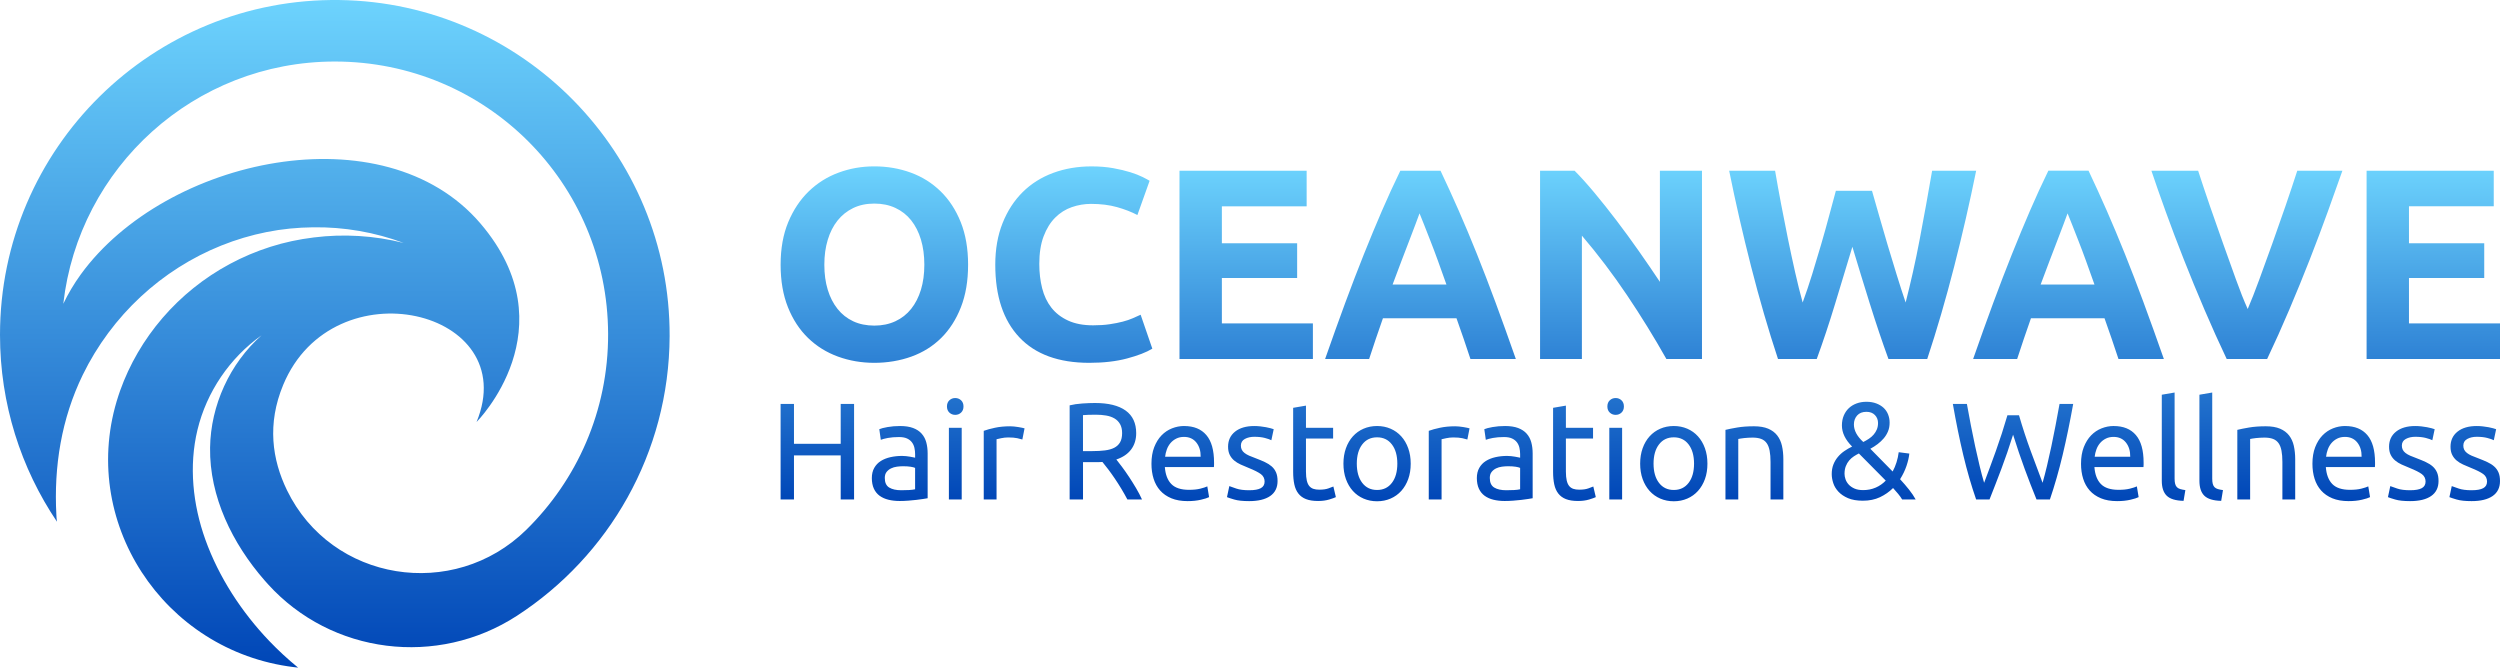
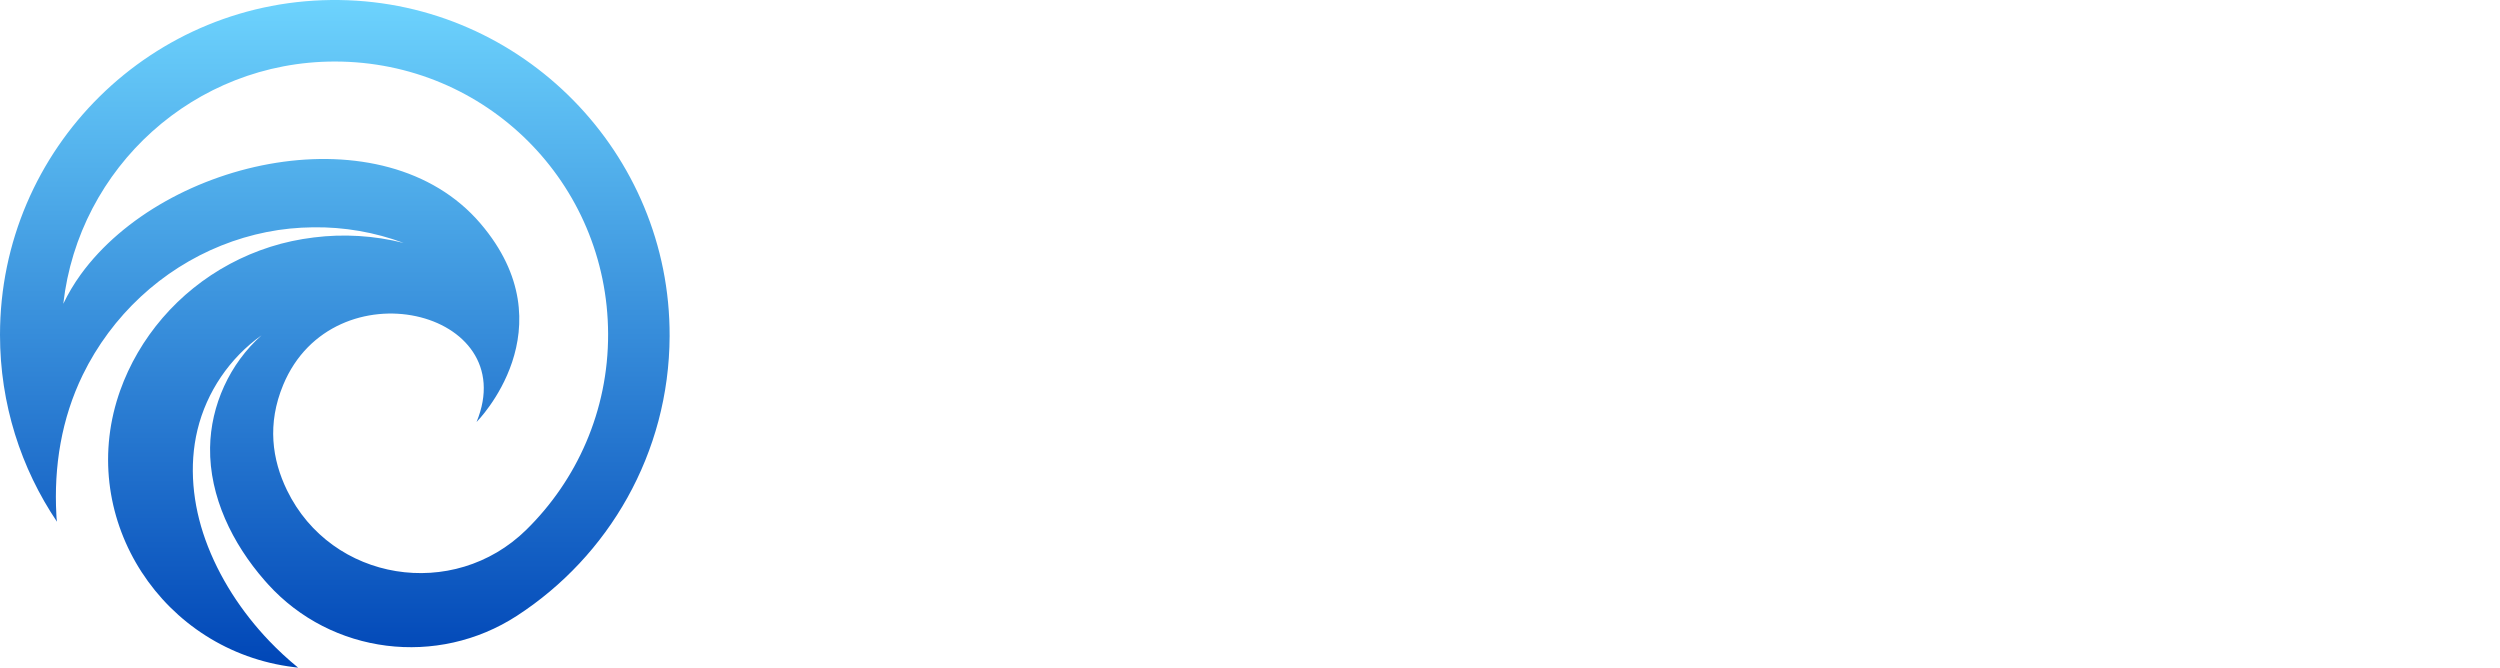
<svg xmlns="http://www.w3.org/2000/svg" xmlns:xlink="http://www.w3.org/1999/xlink" id="Layer_2" data-name="Layer 2" viewBox="0 0 1693.53 452.25">
  <defs>
    <style>
      .cls-1 {
        fill: url(#linear-gradient);
      }

      .cls-1, .cls-2 {
        stroke-width: 0px;
      }

      .cls-2 {
        fill: url(#linear-gradient-2);
      }
    </style>
    <linearGradient id="linear-gradient" x1="1111.16" y1="3343.44" x2="1111.16" y2="3116.57" gradientTransform="translate(0 3456.13) scale(1 -1)" gradientUnits="userSpaceOnUse">
      <stop offset="0" stop-color="#6dd3fd" />
      <stop offset="1" stop-color="#0046b7" />
    </linearGradient>
    <linearGradient id="linear-gradient-2" x1="226.81" y1="3456.13" x2="226.81" y2="3003.88" xlink:href="#linear-gradient" />
  </defs>
  <g id="Layer_1-2" data-name="Layer 1">
    <g>
-       <path class="cls-1" d="M637.21,129.63c-5.77-5.64-12.52-9.88-20.25-12.7-7.73-2.82-15.95-4.23-24.66-4.23s-16.54,1.41-24.2,4.23c-7.67,2.82-14.42,7.06-20.25,12.7-5.83,5.65-10.46,12.61-13.9,20.89-3.44,8.28-5.15,17.89-5.15,28.81s1.66,20.52,4.97,28.81c3.31,8.28,7.85,15.22,13.62,20.8,5.77,5.59,12.52,9.79,20.25,12.61s15.95,4.23,24.66,4.23,17.33-1.41,25.12-4.23c7.79-2.82,14.51-7.02,20.16-12.61,5.64-5.58,10.09-12.52,13.34-20.8,3.25-8.28,4.88-17.88,4.88-28.81s-1.66-20.52-4.97-28.81c-3.31-8.28-7.85-15.25-13.62-20.89ZM623.86,196.26c-1.54,5.03-3.74,9.36-6.63,12.98-2.89,3.62-6.44,6.41-10.68,8.38-4.23,1.96-8.99,2.95-14.26,2.95s-10.19-.98-14.36-2.95c-4.17-1.96-7.7-4.75-10.58-8.38-2.89-3.62-5.09-7.94-6.63-12.98-1.54-5.03-2.3-10.68-2.3-16.93s.76-11.75,2.3-16.84c1.53-5.09,3.74-9.45,6.63-13.07,2.88-3.62,6.41-6.44,10.58-8.47,4.17-2.03,8.96-3.04,14.36-3.04s10.03.98,14.26,2.94c4.23,1.96,7.79,4.76,10.68,8.38,2.88,3.62,5.09,7.98,6.63,13.07,1.53,5.09,2.3,10.77,2.3,17.03s-.77,11.9-2.3,16.93ZM772.68,213.19l7.92,23.01c-4.05,2.46-9.75,4.66-17.12,6.63-7.36,1.96-15.89,2.95-25.58,2.95-20.74,0-36.54-5.77-47.4-17.3-10.86-11.53-16.29-27.91-16.29-49.14,0-10.55,1.66-19.97,4.97-28.25,3.31-8.28,7.85-15.28,13.62-20.98,5.77-5.71,12.64-10.03,20.61-12.98,7.98-2.94,16.63-4.42,25.95-4.42,5.4,0,10.31.4,14.73,1.2,4.42.8,8.28,1.72,11.6,2.76,3.31,1.04,6.07,2.12,8.28,3.22s3.8,1.96,4.79,2.58l-8.28,23.19c-3.93-2.08-8.5-3.86-13.71-5.34-5.22-1.47-11.14-2.21-17.76-2.21-4.42,0-8.74.74-12.98,2.21-4.23,1.47-7.98,3.84-11.23,7.09-3.25,3.25-5.86,7.45-7.82,12.61-1.96,5.15-2.95,11.41-2.95,18.77,0,5.89.64,11.38,1.93,16.47,1.29,5.09,3.37,9.48,6.26,13.16,2.88,3.68,6.66,6.6,11.32,8.74,4.66,2.15,10.31,3.22,16.93,3.22,4.17,0,7.92-.24,11.23-.74,3.31-.49,6.26-1.07,8.83-1.75,2.58-.67,4.85-1.44,6.81-2.3,1.96-.86,3.74-1.65,5.34-2.39ZM889.37,243.19h-90.37v-127.55h86.14v24.11h-57.43v25.03h50.99v23.56h-50.99v30.74h61.66v24.11h0ZM1000.51,172.15c-4.13-10.31-8.23-20.09-12.3-29.36-4.07-9.26-8.2-18.31-12.39-27.15h-27.22c-4.31,8.83-8.46,17.89-12.46,27.15-4,9.27-8.06,19.05-12.19,29.36-4.12,10.31-8.34,21.29-12.65,32.95-4.31,11.66-8.86,24.36-13.66,38.1h29.82c1.4-4.4,2.9-8.94,4.52-13.62,1.62-4.68,3.23-9.34,4.84-13.99h49.82c1.62,4.63,3.25,9.28,4.88,13.95,1.63,4.67,3.16,9.22,4.58,13.66h30.75c-4.81-13.74-9.37-26.44-13.68-38.1-4.31-11.66-8.53-22.64-12.66-32.95ZM943.36,192.76c2.01-5.51,3.99-10.78,5.94-15.81s3.71-9.63,5.29-13.81c1.58-4.18,2.98-7.86,4.21-11.05,1.23-3.19,2.17-5.71,2.81-7.56.76,1.81,1.77,4.31,3.01,7.49,1.24,3.19,2.69,6.87,4.33,11.05,1.65,4.18,3.39,8.79,5.21,13.83s3.72,10.32,5.67,15.85h-36.47ZM1124.41,115.64h28.53v127.55h-24.11c-8.22-14.6-17.12-29.02-26.69-43.25-9.57-14.23-19.76-27.67-30.55-40.31v83.56h-28.34v-127.55h23.38c4.05,4.05,8.53,9.02,13.44,14.91,4.91,5.89,9.91,12.18,15,18.87,5.09,6.69,10.15,13.62,15.19,20.8,5.03,7.18,9.75,14.08,14.17,20.71v-75.28h0ZM1266.76,206.1c-4.04-12.95-8.02-25.92-11.94-38.93-3.93,13.01-7.86,25.98-11.79,38.93-3.93,12.95-8.05,25.31-12.35,37.09h-26.24c-6.53-19.76-12.6-40.61-18.21-62.58-5.61-21.96-10.57-43.62-14.88-64.97h31.11c1.23,7.24,2.59,14.76,4.07,22.55,1.48,7.79,3.02,15.62,4.62,23.47,1.6,7.85,3.24,15.46,4.9,22.82s3.36,14.17,5.09,20.43c2.21-6.01,4.36-12.39,6.45-19.14,2.09-6.75,4.12-13.5,6.08-20.25,1.97-6.75,3.78-13.25,5.44-19.51s3.17-11.84,4.52-16.75h24.48c1.47,5.03,3.09,10.71,4.87,17.03,1.78,6.32,3.68,12.85,5.7,19.6,2.02,6.75,4.07,13.5,6.16,20.25,2.08,6.75,4.1,13.01,6.06,18.77,1.6-6.26,3.24-13.07,4.9-20.43,1.66-7.36,3.24-14.97,4.71-22.82,1.48-7.85,2.93-15.67,4.35-23.47,1.42-7.79,2.74-15.31,3.98-22.55h29.83c-4.32,21.35-9.29,43.01-14.91,64.97-5.62,21.97-11.7,42.83-18.24,62.58h-26.26c-4.29-11.78-8.45-24.14-12.49-37.09ZM1452.16,205.09c-4.31-11.66-8.54-22.64-12.67-32.95s-8.23-20.09-12.3-29.36c-4.07-9.26-8.2-18.31-12.39-27.15h-27.22c-4.31,8.83-8.46,17.89-12.46,27.15-4,9.27-8.06,19.05-12.19,29.36-4.12,10.31-8.34,21.29-12.65,32.95-4.31,11.66-8.86,24.36-13.66,38.1h29.82c1.4-4.4,2.9-8.94,4.52-13.62,1.62-4.68,3.23-9.34,4.84-13.99h49.82c1.62,4.63,3.25,9.28,4.88,13.95,1.63,4.67,3.16,9.22,4.58,13.66h30.75c-4.81-13.74-9.37-26.44-13.68-38.1ZM1382.35,192.76c2.01-5.51,3.99-10.78,5.94-15.81s3.71-9.63,5.29-13.81c1.58-4.18,2.98-7.86,4.21-11.05,1.23-3.19,2.17-5.71,2.81-7.56.76,1.81,1.77,4.31,3.01,7.49,1.24,3.19,2.69,6.87,4.33,11.05,1.65,4.18,3.39,8.79,5.21,13.83s3.72,10.32,5.67,15.85h-36.47ZM1556.2,115.64h30.57c-2.86,8.14-6.15,17.35-9.86,27.64-3.72,10.29-7.79,21.08-12.2,32.37-4.42,11.29-9.08,22.7-13.98,34.24s-9.89,22.64-14.95,33.3h-27.39c-5.08-10.71-10.09-21.83-15.02-33.35-4.94-11.52-9.63-22.92-14.07-34.2-4.45-11.28-8.53-22.07-12.26-32.39-3.73-10.31-6.95-19.52-9.66-27.61h31.66c2.39,7.39,5.04,15.34,7.96,23.85,2.92,8.52,5.9,17,8.93,25.46,3.03,8.46,5.94,16.56,8.71,24.31,2.78,7.75,5.44,14.44,7.98,20.07,2.4-5.6,5.02-12.27,7.86-20.02,2.84-7.74,5.78-15.85,8.81-24.31,3.03-8.45,6.01-16.94,8.93-25.46,2.92-8.51,5.58-16.48,7.98-23.91ZM1693.53,219.08v24.11h-90.37v-127.55h86.14v24.11h-57.43v25.03h50.98v23.56h-50.98v30.74h61.66ZM569.5,273.65h9.06v64.7h-9.06v-29.88h-31.65v29.88h-9.06v-64.7h9.06v26.98h31.65v-26.98ZM624.35,293.77c-1.46-1.65-3.39-2.92-5.79-3.83-2.4-.9-5.34-1.35-8.82-1.35-3.05,0-5.88.23-8.5.7s-4.48.95-5.6,1.45l1.03,7.19c1.06-.43,2.66-.86,4.81-1.26,2.15-.4,4.65-.61,7.51-.61,2.24,0,4.06.33,5.46.98,1.4.65,2.5,1.53,3.31,2.61.81,1.09,1.37,2.33,1.68,3.73.31,1.4.47,2.82.47,4.25v2.43c-.25-.06-.69-.16-1.31-.28-.62-.12-1.35-.26-2.19-.42-.84-.16-1.73-.28-2.66-.37-.93-.09-1.84-.14-2.71-.14-2.74,0-5.35.28-7.84.84-2.49.56-4.67,1.43-6.54,2.61-1.87,1.18-3.34,2.74-4.44,4.67-1.09,1.93-1.63,4.23-1.63,6.91s.47,5.2,1.4,7.19c.93,1.99,2.24,3.59,3.92,4.81,1.68,1.21,3.67,2.1,5.98,2.66,2.3.56,4.82.84,7.56.84,1.93,0,3.88-.08,5.83-.23,1.96-.16,3.78-.33,5.46-.51,1.68-.19,3.19-.39,4.53-.61,1.34-.22,2.38-.39,3.13-.51v-30.34c0-2.74-.31-5.24-.93-7.52-.62-2.27-1.66-4.24-3.13-5.88ZM619.91,331.44c-1.06.25-2.38.42-3.97.51-1.59.09-3.41.14-5.46.14-3.42,0-6.13-.61-8.12-1.82-1.99-1.21-2.99-3.38-2.99-6.49,0-1.68.4-3.03,1.21-4.06.81-1.03,1.82-1.84,3.03-2.43,1.22-.59,2.55-.98,4.01-1.17,1.46-.19,2.85-.28,4.16-.28,1.99,0,3.69.11,5.09.33,1.4.22,2.41.48,3.03.79v14.47h0ZM651.05,271.17c1.09,1.03,1.63,2.41,1.63,4.16s-.55,3.13-1.63,4.16c-1.09,1.03-2.41,1.54-3.97,1.54s-2.88-.51-3.97-1.54c-1.09-1.03-1.63-2.41-1.63-4.16s.54-3.13,1.63-4.16c1.09-1.03,2.41-1.54,3.97-1.54,1.55,0,2.88.52,3.97,1.54ZM642.79,289.8h8.68v48.55h-8.68v-48.55ZM692.31,289.75c.78.16,1.35.29,1.73.42l-1.49,7.56c-.69-.25-1.82-.54-3.41-.89-1.59-.34-3.63-.51-6.12-.51-1.62,0-3.22.17-4.81.51-1.59.34-2.63.58-3.13.7v40.8h-8.68v-46.49c2.05-.75,4.6-1.45,7.66-2.1,3.05-.65,6.47-.98,10.27-.98.75,0,1.6.05,2.57.14.96.09,1.91.22,2.85.37.93.16,1.79.31,2.57.47ZM764.71,322.89c-1.62-2.46-3.19-4.7-4.71-6.72-1.52-2.02-2.79-3.66-3.78-4.9,4.42-1.49,7.76-3.76,10.04-6.81,2.27-3.05,3.41-6.72,3.41-11.02,0-6.78-2.38-11.89-7.14-15.31-4.76-3.42-11.69-5.13-20.77-5.13-2.61,0-5.49.11-8.64.33-3.14.22-5.99.64-8.54,1.26v63.76h9.06v-25.3h10.69c.84,0,1.66-.03,2.47-.09,1.18,1.43,2.5,3.11,3.97,5.04,1.46,1.93,2.94,4,4.43,6.21,1.5,2.21,2.97,4.53,4.44,6.95,1.46,2.43,2.81,4.83,4.06,7.19h9.9c-1.12-2.49-2.47-5.07-4.06-7.75-1.59-2.67-3.19-5.24-4.81-7.7ZM754.77,303.34c-1.71.87-3.81,1.46-6.3,1.77-2.49.31-5.29.47-8.4.47h-6.44v-24.37c2.05-.19,5.01-.28,8.87-.28,2.43,0,4.71.19,6.86.56,2.15.37,4.01,1.03,5.6,1.96,1.59.93,2.85,2.21,3.78,3.83.93,1.62,1.4,3.64,1.4,6.07,0,2.61-.47,4.71-1.4,6.3-.93,1.59-2.26,2.82-3.97,3.69ZM802.14,288.58c-2.8,0-5.54.53-8.22,1.59-2.68,1.06-5.04,2.65-7.09,4.76-2.05,2.12-3.7,4.78-4.95,7.98-1.25,3.21-1.87,6.96-1.87,11.25,0,3.67.48,7.05,1.45,10.13.96,3.08,2.44,5.74,4.44,7.98,1.99,2.24,4.53,4,7.61,5.28,3.08,1.27,6.74,1.91,10.97,1.91,3.36,0,6.36-.31,9.01-.93,2.65-.62,4.5-1.21,5.56-1.77l-1.21-7.28c-1.06.5-2.63,1.01-4.72,1.54-2.09.53-4.65.79-7.7.79-5.42,0-9.4-1.31-11.95-3.92-2.55-2.61-4.01-6.44-4.39-11.48h33.24c.06-.5.09-1.04.09-1.63v-1.45c0-8.34-1.74-14.55-5.23-18.62-3.49-4.08-8.5-6.12-15.03-6.12ZM789.26,309.4c.19-1.68.57-3.33,1.17-4.95.59-1.62,1.42-3.05,2.47-4.29,1.06-1.24,2.35-2.26,3.88-3.03,1.52-.78,3.28-1.17,5.27-1.17,3.55,0,6.33,1.26,8.35,3.78s3,5.74,2.94,9.66h-24.09ZM864.41,320c.69,1.59,1.03,3.53,1.03,5.83,0,4.48-1.67,7.88-5,10.18-3.33,2.3-8.08,3.45-14.24,3.45-4.29,0-7.66-.36-10.08-1.07-2.43-.71-4.08-1.26-4.95-1.63l1.59-7.47c1,.37,2.58.93,4.76,1.68s5.07,1.12,8.68,1.12,6.18-.47,7.89-1.4c1.71-.93,2.57-2.43,2.57-4.48s-.84-3.8-2.52-5.04-4.45-2.64-8.31-4.2c-1.87-.75-3.66-1.51-5.37-2.29-1.71-.78-3.19-1.7-4.44-2.75-1.25-1.06-2.24-2.33-2.99-3.83s-1.12-3.33-1.12-5.51c0-4.29,1.59-7.7,4.76-10.22s7.5-3.78,12.98-3.78c1.37,0,2.74.08,4.11.23,1.37.16,2.65.34,3.83.56,1.18.22,2.22.45,3.13.7.9.25,1.6.47,2.1.66l-1.59,7.47c-.93-.5-2.4-1.01-4.39-1.54-1.99-.53-4.39-.79-7.19-.79-2.43,0-4.54.48-6.35,1.45-1.8.97-2.71,2.47-2.71,4.53,0,1.06.2,1.99.61,2.8.4.81,1.03,1.54,1.87,2.19s1.88,1.26,3.13,1.82,2.74,1.15,4.48,1.77c2.3.87,4.35,1.73,6.16,2.57,1.8.84,3.34,1.82,4.62,2.94,1.28,1.12,2.26,2.47,2.94,4.06ZM903.25,329.57l1.68,7.19c-.87.44-2.4.98-4.57,1.63-2.18.65-4.67.98-7.47.98-3.3,0-6.02-.42-8.17-1.26-2.15-.84-3.88-2.1-5.18-3.78-1.31-1.68-2.23-3.75-2.75-6.21-.53-2.46-.79-5.31-.79-8.54v-43.32l8.68-1.49v15.03h18.39v7.28h-18.39v22.41c0,2.43.19,4.43.56,6.02.38,1.59.93,2.83,1.68,3.73.75.9,1.68,1.54,2.8,1.91s2.43.56,3.92.56c2.61,0,4.71-.29,6.3-.89,1.59-.59,2.69-1.01,3.31-1.26ZM949.23,295.59c-2.02-2.24-4.44-3.97-7.24-5.18-2.8-1.21-5.85-1.82-9.15-1.82s-6.35.61-9.15,1.82-5.21,2.94-7.24,5.18c-2.02,2.24-3.59,4.93-4.71,8.07-1.12,3.15-1.68,6.61-1.68,10.41s.56,7.34,1.68,10.46c1.12,3.11,2.69,5.79,4.71,8.03,2.02,2.24,4.44,3.97,7.24,5.18,2.8,1.21,5.85,1.82,9.15,1.82s6.35-.61,9.15-1.82c2.8-1.21,5.21-2.94,7.24-5.18,2.02-2.24,3.59-4.92,4.72-8.03,1.12-3.11,1.68-6.6,1.68-10.46s-.56-7.27-1.68-10.41c-1.12-3.14-2.69-5.83-4.72-8.07ZM942.88,327.1c-2.46,3.21-5.8,4.81-10.04,4.81s-7.58-1.6-10.04-4.81c-2.46-3.21-3.69-7.55-3.69-13.02s1.23-9.82,3.69-13.02c2.46-3.21,5.8-4.81,10.04-4.81s7.58,1.6,10.04,4.81c2.46,3.21,3.69,7.55,3.69,13.02s-1.23,9.82-3.69,13.02ZM993.76,289.75c.78.16,1.35.29,1.73.42l-1.49,7.56c-.69-.25-1.82-.54-3.41-.89-1.59-.34-3.63-.51-6.11-.51-1.62,0-3.22.17-4.81.51-1.59.34-2.63.58-3.13.7v40.8h-8.68v-46.49c2.05-.75,4.6-1.45,7.66-2.1,3.05-.65,6.47-.98,10.27-.98.75,0,1.6.05,2.57.14.96.09,1.91.22,2.85.37.93.16,1.79.31,2.57.47ZM1034.19,293.77c-1.46-1.65-3.39-2.92-5.79-3.83-2.4-.9-5.34-1.35-8.82-1.35-3.05,0-5.88.23-8.5.7s-4.48.95-5.6,1.45l1.03,7.19c1.06-.43,2.66-.86,4.81-1.26,2.15-.4,4.65-.61,7.51-.61,2.24,0,4.06.33,5.46.98,1.4.65,2.5,1.53,3.31,2.61.81,1.09,1.37,2.33,1.68,3.73.31,1.4.47,2.82.47,4.25v2.43c-.25-.06-.69-.16-1.31-.28-.62-.12-1.35-.26-2.19-.42-.84-.16-1.73-.28-2.66-.37-.93-.09-1.83-.14-2.71-.14-2.74,0-5.35.28-7.84.84-2.49.56-4.67,1.43-6.54,2.61-1.87,1.18-3.34,2.74-4.44,4.67-1.09,1.93-1.63,4.23-1.63,6.91s.47,5.2,1.4,7.19c.93,1.99,2.24,3.59,3.92,4.81,1.68,1.21,3.67,2.1,5.98,2.66,2.3.56,4.82.84,7.56.84,1.93,0,3.88-.08,5.83-.23,1.96-.16,3.78-.33,5.46-.51,1.68-.19,3.19-.39,4.53-.61,1.34-.22,2.38-.39,3.13-.51v-30.34c0-2.74-.31-5.24-.93-7.52-.62-2.27-1.66-4.24-3.13-5.88ZM1029.75,331.44c-1.06.25-2.38.42-3.97.51-1.59.09-3.41.14-5.46.14-3.42,0-6.13-.61-8.12-1.82-1.99-1.21-2.99-3.38-2.99-6.49,0-1.68.4-3.03,1.22-4.06.81-1.03,1.82-1.84,3.03-2.43,1.21-.59,2.55-.98,4.01-1.17,1.46-.19,2.85-.28,4.16-.28,1.99,0,3.69.11,5.09.33,1.4.22,2.41.48,3.03.79v14.47h0ZM1079.33,329.57l1.68,7.19c-.87.44-2.4.98-4.57,1.63-2.18.65-4.67.98-7.47.98-3.3,0-6.02-.42-8.17-1.26-2.15-.84-3.88-2.1-5.18-3.78-1.31-1.68-2.23-3.75-2.75-6.21-.53-2.46-.79-5.31-.79-8.54v-43.32l8.68-1.49v15.03h18.39v7.28h-18.39v22.41c0,2.43.19,4.43.56,6.02.38,1.59.93,2.83,1.68,3.73.75.9,1.68,1.54,2.8,1.91s2.43.56,3.92.56c2.61,0,4.71-.29,6.3-.89,1.59-.59,2.69-1.01,3.31-1.26ZM1098.42,271.17c1.09,1.03,1.63,2.41,1.63,4.16s-.55,3.13-1.63,4.16c-1.09,1.03-2.41,1.54-3.97,1.54s-2.88-.51-3.97-1.54c-1.09-1.03-1.63-2.41-1.63-4.16s.54-3.13,1.63-4.16c1.09-1.03,2.41-1.54,3.97-1.54,1.56,0,2.88.52,3.97,1.54ZM1090.16,289.8h8.68v48.55h-8.68v-48.55ZM1150.23,295.59c-2.02-2.24-4.44-3.97-7.24-5.18-2.8-1.21-5.85-1.82-9.15-1.82s-6.35.61-9.15,1.82c-2.8,1.21-5.21,2.94-7.24,5.18-2.02,2.24-3.59,4.93-4.71,8.07-1.12,3.15-1.68,6.61-1.68,10.41s.56,7.34,1.68,10.46c1.12,3.11,2.7,5.79,4.71,8.03,2.02,2.24,4.44,3.97,7.24,5.18,2.8,1.21,5.85,1.82,9.15,1.82s6.35-.61,9.15-1.82c2.8-1.21,5.21-2.94,7.24-5.18,2.02-2.24,3.59-4.92,4.72-8.03s1.68-6.6,1.68-10.46-.56-7.27-1.68-10.41c-1.12-3.14-2.7-5.83-4.72-8.07ZM1143.88,327.1c-2.46,3.21-5.8,4.81-10.03,4.81s-7.58-1.6-10.03-4.81c-2.46-3.21-3.69-7.55-3.69-13.02s1.23-9.82,3.69-13.02c2.46-3.21,5.8-4.81,10.03-4.81s7.57,1.6,10.03,4.81,3.69,7.55,3.69,13.02c0,5.48-1.23,9.82-3.69,13.02ZM1207.13,302.03c.62,2.74.93,5.76.93,9.06v27.26h-8.68v-25.39c0-2.99-.2-5.54-.61-7.66-.41-2.11-1.07-3.83-2.01-5.13-.93-1.31-2.18-2.26-3.73-2.85-1.56-.59-3.49-.89-5.79-.89-.94,0-1.9.03-2.89.09-1,.06-1.95.14-2.85.23-.9.09-1.71.21-2.43.33-.72.12-1.23.22-1.54.28v40.98h-8.68v-47.15c1.99-.5,4.64-1.03,7.94-1.59s7.1-.84,11.39-.84c3.86,0,7.06.55,9.62,1.63,2.55,1.09,4.59,2.61,6.11,4.57,1.52,1.96,2.6,4.31,3.22,7.05ZM1287.14,324.62c1.87-2.99,3.32-5.99,4.34-9.01,1.02-3.02,1.67-5.8,1.92-8.35l-7.19-.93c-.62,4.79-1.99,9.15-4.11,13.07l-15.12-15.4c1.74-.93,3.39-1.99,4.95-3.17,1.55-1.18,2.94-2.49,4.16-3.92,1.21-1.43,2.18-3.02,2.89-4.76.72-1.74,1.07-3.7,1.07-5.88,0-1.93-.34-3.76-1.03-5.51-.69-1.74-1.7-3.24-3.03-4.48-1.34-1.24-2.99-2.24-4.95-2.99-1.96-.75-4.19-1.12-6.68-1.12s-4.65.37-6.68,1.12c-2.02.75-3.77,1.8-5.23,3.17-1.47,1.37-2.62,3.05-3.46,5.04-.84,1.99-1.26,4.23-1.26,6.72,0,4.92,2.3,9.68,6.91,14.28-1.81.87-3.55,1.88-5.23,3.03-1.68,1.15-3.16,2.49-4.43,4.01-1.28,1.53-2.29,3.24-3.03,5.13-.75,1.9-1.12,4.06-1.12,6.49,0,1.93.34,3.95,1.03,6.07.68,2.12,1.85,4.06,3.5,5.83s3.81,3.24,6.49,4.39c2.67,1.15,6.04,1.73,10.08,1.73,4.36,0,8.21-.79,11.58-2.38,3.36-1.59,6.31-3.65,8.87-6.21,1.18,1.31,2.32,2.62,3.41,3.92,1.09,1.31,2,2.58,2.75,3.83h9.15c-1.19-2.18-2.7-4.42-4.53-6.72-1.84-2.3-3.84-4.64-6.02-7ZM1258.06,281.44c1.46-1.65,3.56-2.47,6.3-2.47,2.43,0,4.34.73,5.74,2.19,1.4,1.46,2.1,3.25,2.1,5.37,0,1.62-.27,3.07-.79,4.34-.53,1.28-1.25,2.44-2.15,3.5-.9,1.06-1.96,1.99-3.18,2.8-1.21.81-2.5,1.55-3.87,2.24-4.23-3.86-6.35-7.81-6.35-11.86,0-2.43.73-4.46,2.2-6.11ZM1270.57,330.32c-2.58,1.12-5.4,1.68-8.45,1.68-2.36,0-4.34-.36-5.93-1.07-1.58-.72-2.88-1.62-3.88-2.71-.99-1.09-1.71-2.29-2.15-3.59-.44-1.31-.66-2.52-.66-3.64,0-1.99.29-3.73.89-5.23.59-1.49,1.35-2.78,2.29-3.87.94-1.09,1.98-2.01,3.13-2.75,1.15-.75,2.29-1.4,3.41-1.96l18.21,18.39c-1.99,2.06-4.28,3.64-6.86,4.76ZM1395.15,273.65h9.25c-2.24,12.45-4.62,23.96-7.14,34.54-2.52,10.58-5.4,20.63-8.64,30.16h-9.06c-2.74-6.72-5.42-13.63-8.03-20.73-2.61-7.09-5.23-14.81-7.84-23.15-2.61,8.34-5.26,16.06-7.94,23.15-2.68,7.1-5.35,14.01-8.03,20.73h-9.06c-3.3-9.52-6.21-19.57-8.73-30.16-2.52-10.58-4.87-22.09-7.05-34.54h9.52c.87,4.85,1.77,9.71,2.71,14.56.93,4.85,1.9,9.57,2.89,14.14.99,4.57,1.99,8.95,2.99,13.12.99,4.17,2.02,8.03,3.08,11.58,2.49-6.54,5.14-13.71,7.94-21.52,2.8-7.81,5.42-15.89,7.84-24.23h7.84c2.43,8.34,5.07,16.42,7.94,24.23,2.86,7.81,5.54,14.98,8.03,21.52,1-3.48,1.99-7.32,2.99-11.48.99-4.17,1.97-8.54,2.94-13.12.96-4.58,1.91-9.3,2.85-14.19.93-4.88,1.84-9.75,2.71-14.61ZM1431.84,288.58c-2.8,0-5.54.53-8.22,1.59-2.68,1.06-5.04,2.65-7.09,4.76-2.05,2.12-3.7,4.78-4.95,7.98-1.25,3.21-1.87,6.96-1.87,11.25,0,3.67.48,7.05,1.45,10.13.96,3.08,2.44,5.74,4.43,7.98,1.99,2.24,4.53,4,7.61,5.28,3.08,1.27,6.73,1.91,10.97,1.91,3.36,0,6.36-.31,9.01-.93,2.64-.62,4.49-1.21,5.56-1.77l-1.21-7.28c-1.06.5-2.63,1.01-4.71,1.54-2.09.53-4.65.79-7.7.79-5.42,0-9.4-1.31-11.95-3.92-2.55-2.61-4.01-6.44-4.39-11.48h33.23c.06-.5.09-1.04.09-1.63v-1.45c0-8.34-1.74-14.55-5.23-18.62-3.49-4.08-8.49-6.12-15.03-6.12ZM1418.96,309.4c.19-1.68.57-3.33,1.17-4.95.59-1.62,1.41-3.05,2.47-4.29s2.35-2.26,3.88-3.03c1.52-.78,3.28-1.17,5.27-1.17,3.55,0,6.33,1.26,8.35,3.78s3,5.74,2.94,9.66h-24.09ZM1476.93,331.3c.94.28,2.09.51,3.46.7l-1.22,7.28c-5.35-.12-9.15-1.28-11.39-3.45-2.24-2.18-3.36-5.57-3.36-10.18v-58.26l8.68-1.49v58.35c0,1.43.12,2.62.38,3.55.24.93.65,1.68,1.21,2.24.56.56,1.31.98,2.24,1.26ZM1502.42,331.3c.93.28,2.08.51,3.45.7l-1.21,7.28c-5.35-.12-9.15-1.28-11.39-3.45s-3.36-5.57-3.36-10.18v-58.26l8.68-1.49v58.35c0,1.43.12,2.62.37,3.55.25.93.66,1.68,1.21,2.24.56.56,1.31.98,2.24,1.26ZM1553.86,302.03c.62,2.74.94,5.76.94,9.06v27.26h-8.68v-25.39c0-2.99-.2-5.54-.61-7.66-.4-2.11-1.07-3.83-2.01-5.13-.94-1.31-2.18-2.26-3.73-2.85-1.56-.59-3.49-.89-5.79-.89-.93,0-1.9.03-2.89.09-1,.06-1.95.14-2.85.23-.9.09-1.71.21-2.43.33-.72.12-1.23.22-1.54.28v40.98h-8.68v-47.15c1.99-.5,4.63-1.03,7.93-1.59,3.3-.56,7.09-.84,11.39-.84,3.86,0,7.06.55,9.62,1.63,2.55,1.09,4.59,2.61,6.12,4.57,1.52,1.96,2.6,4.31,3.22,7.05ZM1588.59,288.58c-2.8,0-5.54.53-8.21,1.59s-5.04,2.65-7.09,4.76c-2.06,2.12-3.7,4.78-4.95,7.98-1.24,3.21-1.87,6.96-1.87,11.25,0,3.67.48,7.05,1.45,10.13.97,3.08,2.44,5.74,4.44,7.98,1.99,2.24,4.53,4,7.61,5.28,3.08,1.27,6.74,1.91,10.97,1.91,3.36,0,6.36-.31,9.01-.93s4.5-1.21,5.56-1.77l-1.21-7.28c-1.06.5-2.63,1.01-4.71,1.54-2.09.53-4.65.79-7.7.79-5.42,0-9.4-1.31-11.95-3.92-2.55-2.61-4.01-6.44-4.39-11.48h33.24c.06-.5.09-1.04.09-1.63v-1.45c0-8.34-1.74-14.55-5.23-18.62-3.49-4.08-8.5-6.12-15.03-6.12ZM1575.71,309.4c.18-1.68.57-3.33,1.17-4.95.59-1.62,1.42-3.05,2.47-4.29,1.06-1.24,2.35-2.26,3.87-3.03,1.52-.78,3.28-1.17,5.27-1.17,3.55,0,6.33,1.26,8.35,3.78s3,5.74,2.94,9.66h-24.08ZM1650.86,320c.69,1.59,1.03,3.53,1.03,5.83,0,4.48-1.67,7.88-5,10.18-3.33,2.3-8.07,3.45-14.24,3.45-4.3,0-7.66-.36-10.08-1.07-2.43-.71-4.07-1.26-4.95-1.63l1.59-7.47c.99.37,2.58.93,4.76,1.68s5.07,1.12,8.68,1.12,6.18-.47,7.89-1.4c1.71-.93,2.57-2.43,2.57-4.48s-.84-3.8-2.52-5.04c-1.68-1.24-4.45-2.64-8.31-4.2-1.87-.75-3.66-1.51-5.37-2.29-1.71-.78-3.19-1.7-4.43-2.75-1.25-1.06-2.24-2.33-2.99-3.83-.75-1.49-1.12-3.33-1.12-5.51,0-4.29,1.59-7.7,4.76-10.22,3.17-2.52,7.5-3.78,12.98-3.78,1.37,0,2.74.08,4.11.23,1.36.16,2.64.34,3.82.56,1.18.22,2.22.45,3.13.7.9.25,1.6.47,2.1.66l-1.59,7.47c-.93-.5-2.39-1.01-4.39-1.54-1.99-.53-4.39-.79-7.19-.79-2.43,0-4.54.48-6.35,1.45-1.81.97-2.71,2.47-2.71,4.53,0,1.06.2,1.99.61,2.8.4.81,1.03,1.54,1.87,2.19.84.66,1.88,1.26,3.13,1.82,1.24.56,2.74,1.15,4.48,1.77,2.3.87,4.36,1.73,6.16,2.57,1.81.84,3.35,1.82,4.62,2.94,1.27,1.12,2.26,2.47,2.94,4.06ZM1692.5,320c.69,1.59,1.03,3.53,1.03,5.83,0,4.48-1.67,7.88-5,10.18-3.33,2.3-8.07,3.45-14.24,3.45-4.3,0-7.65-.36-10.08-1.07-2.43-.71-4.07-1.26-4.95-1.63l1.59-7.47c.99.37,2.58.93,4.76,1.68,2.18.75,5.07,1.12,8.68,1.12s6.18-.47,7.89-1.4c1.71-.93,2.57-2.43,2.57-4.48s-.84-3.8-2.52-5.04c-1.68-1.24-4.45-2.64-8.31-4.2-1.87-.75-3.66-1.51-5.37-2.29-1.71-.78-3.19-1.7-4.43-2.75-1.25-1.06-2.24-2.33-2.99-3.83-.75-1.49-1.12-3.33-1.12-5.51,0-4.29,1.59-7.7,4.76-10.22,3.17-2.52,7.5-3.78,12.98-3.78,1.37,0,2.74.08,4.11.23,1.36.16,2.64.34,3.82.56,1.18.22,2.22.45,3.13.7.9.25,1.6.47,2.1.66l-1.59,7.47c-.93-.5-2.39-1.01-4.39-1.54-1.99-.53-4.39-.79-7.19-.79-2.43,0-4.54.48-6.35,1.45-1.81.97-2.71,2.47-2.71,4.53,0,1.06.2,1.99.61,2.8s1.03,1.54,1.87,2.19c.84.66,1.88,1.26,3.13,1.82,1.24.56,2.74,1.15,4.48,1.77,2.3.87,4.36,1.73,6.16,2.57,1.81.84,3.35,1.82,4.62,2.94,1.27,1.12,2.26,2.47,2.94,4.06Z" />
      <path class="cls-2" d="M38.55,353.01c-.08-.71-.19-1.42-.24-2.14,0,0-.12-2.15-.12-2.15-1.79-32.71,3.45-65.15,17.85-94.73,9.78-20.09,23.25-38.08,39.28-52.98,16.03-14.9,34.66-26.69,54.6-34.68,9.97-4,20.26-7.05,30.69-9.13,10.43-2.09,21.02-3.11,31.54-3.22,21.04-.3,41.94,3.37,61.27,10.59-20.02-5.03-40.76-6.25-60.82-3.72-10.03,1.22-19.91,3.31-29.44,6.35-9.53,3.03-18.73,6.93-27.45,11.61-17.44,9.35-32.94,21.86-45.58,36.55-12.64,14.68-22.44,31.51-28.78,49.35-.37,1.04-.73,2.08-1.07,3.13-27.93,84.74,30.26,173.3,118.83,184.08.94.11,1.88.22,2.82.33-6.92-5.64-13.44-11.68-19.57-18.08-18.65-19.53-34.11-43.15-43.25-68.64-8.51-23.73-11.25-49.87-5.33-74.38,6.18-25.59,21.89-48.77,43.38-63.98-21.48,19.08-34.45,47.41-34.85,76.13-.47,33.13,15.14,64.94,36.94,89.89.75.86,1.51,1.72,2.28,2.56,43.12,47.57,114.82,56.35,168.66,21.39,62.01-40.28,103.1-110.03,103.42-189.4C454.11,103.77,354,1.75,230.04.02,103.3-1.74,0,100.47,0,226.81c0,46.89,14.23,90.45,38.6,126.61l-.05-.4ZM226.81,41.68c102.39,0,184.81,82.16,185.13,184.54.16,51.98-21.1,98.98-55.46,132.7-49.21,48.3-131.95,35.2-162.07-26.83-10.07-20.73-13.59-44.92-2.54-71.43,33.92-81.4,162.36-50.88,130.95,25.22,0,0,63.37-63.37,2.65-134.49-65.28-76.46-213.24-44.68-270.75,34.51-4.56,6.28-8.5,12.94-11.84,19.88C53.32,113.44,131.68,41.68,226.81,41.68Z" />
    </g>
  </g>
</svg>